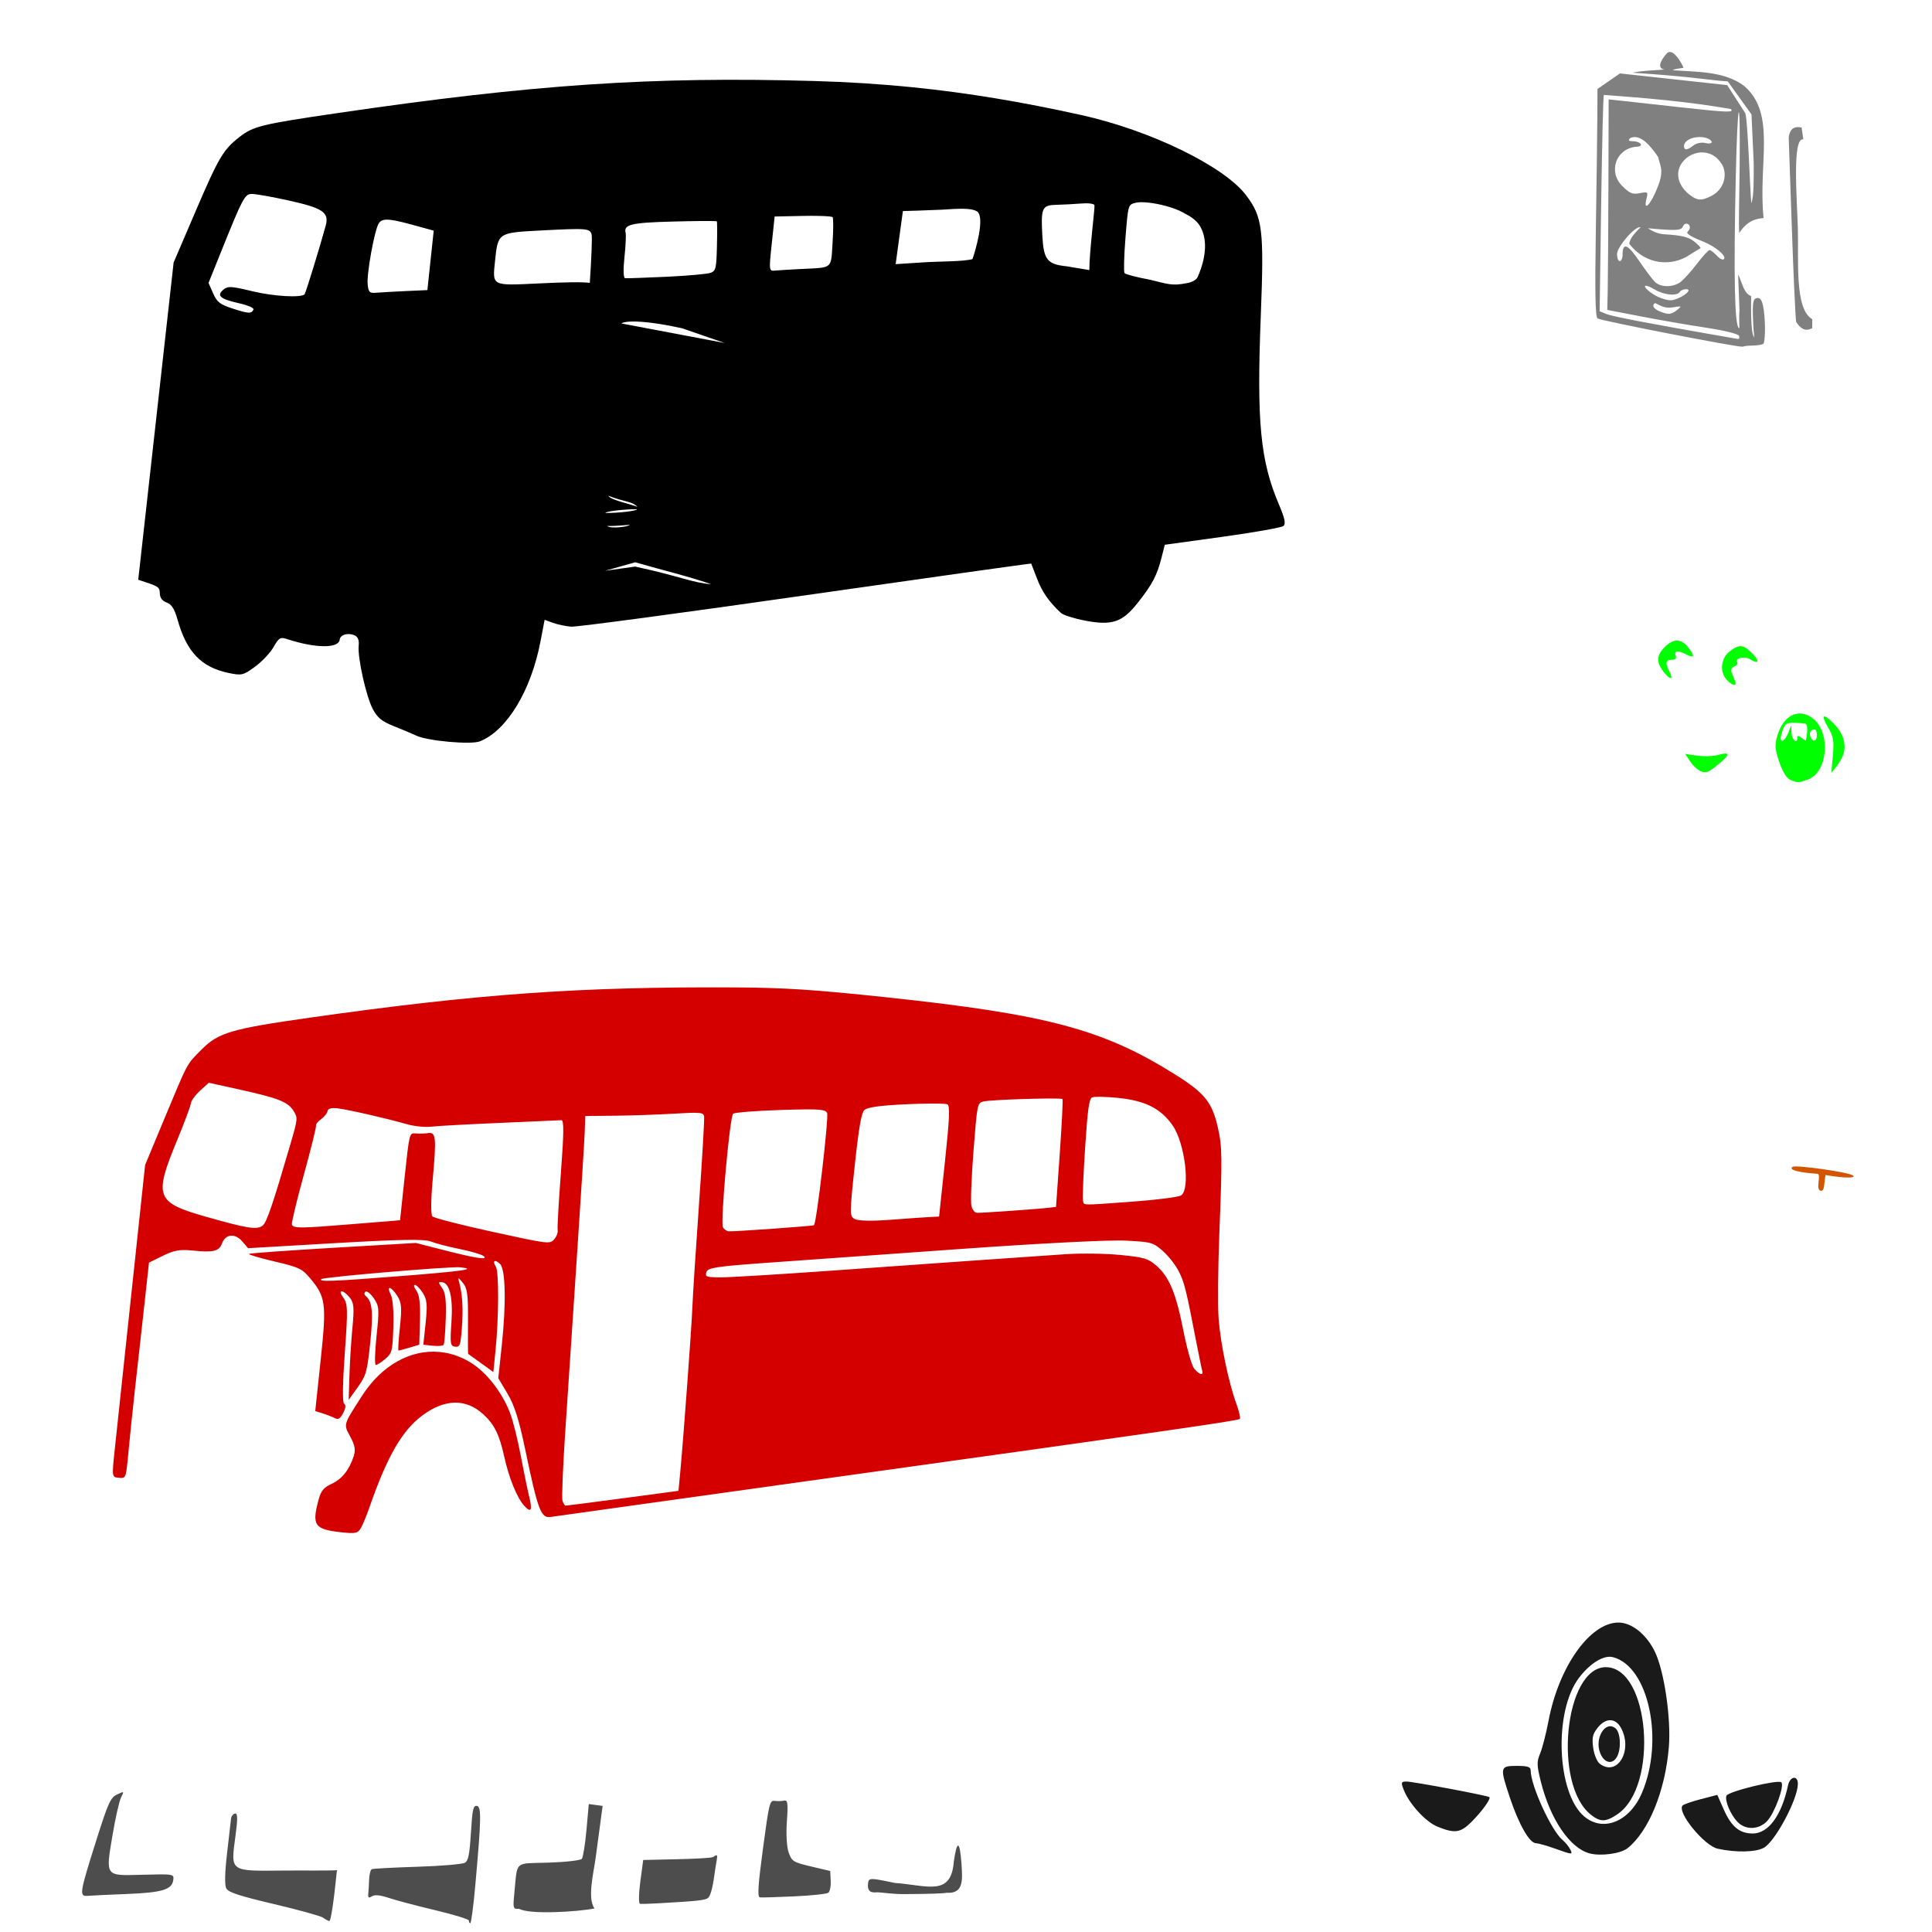
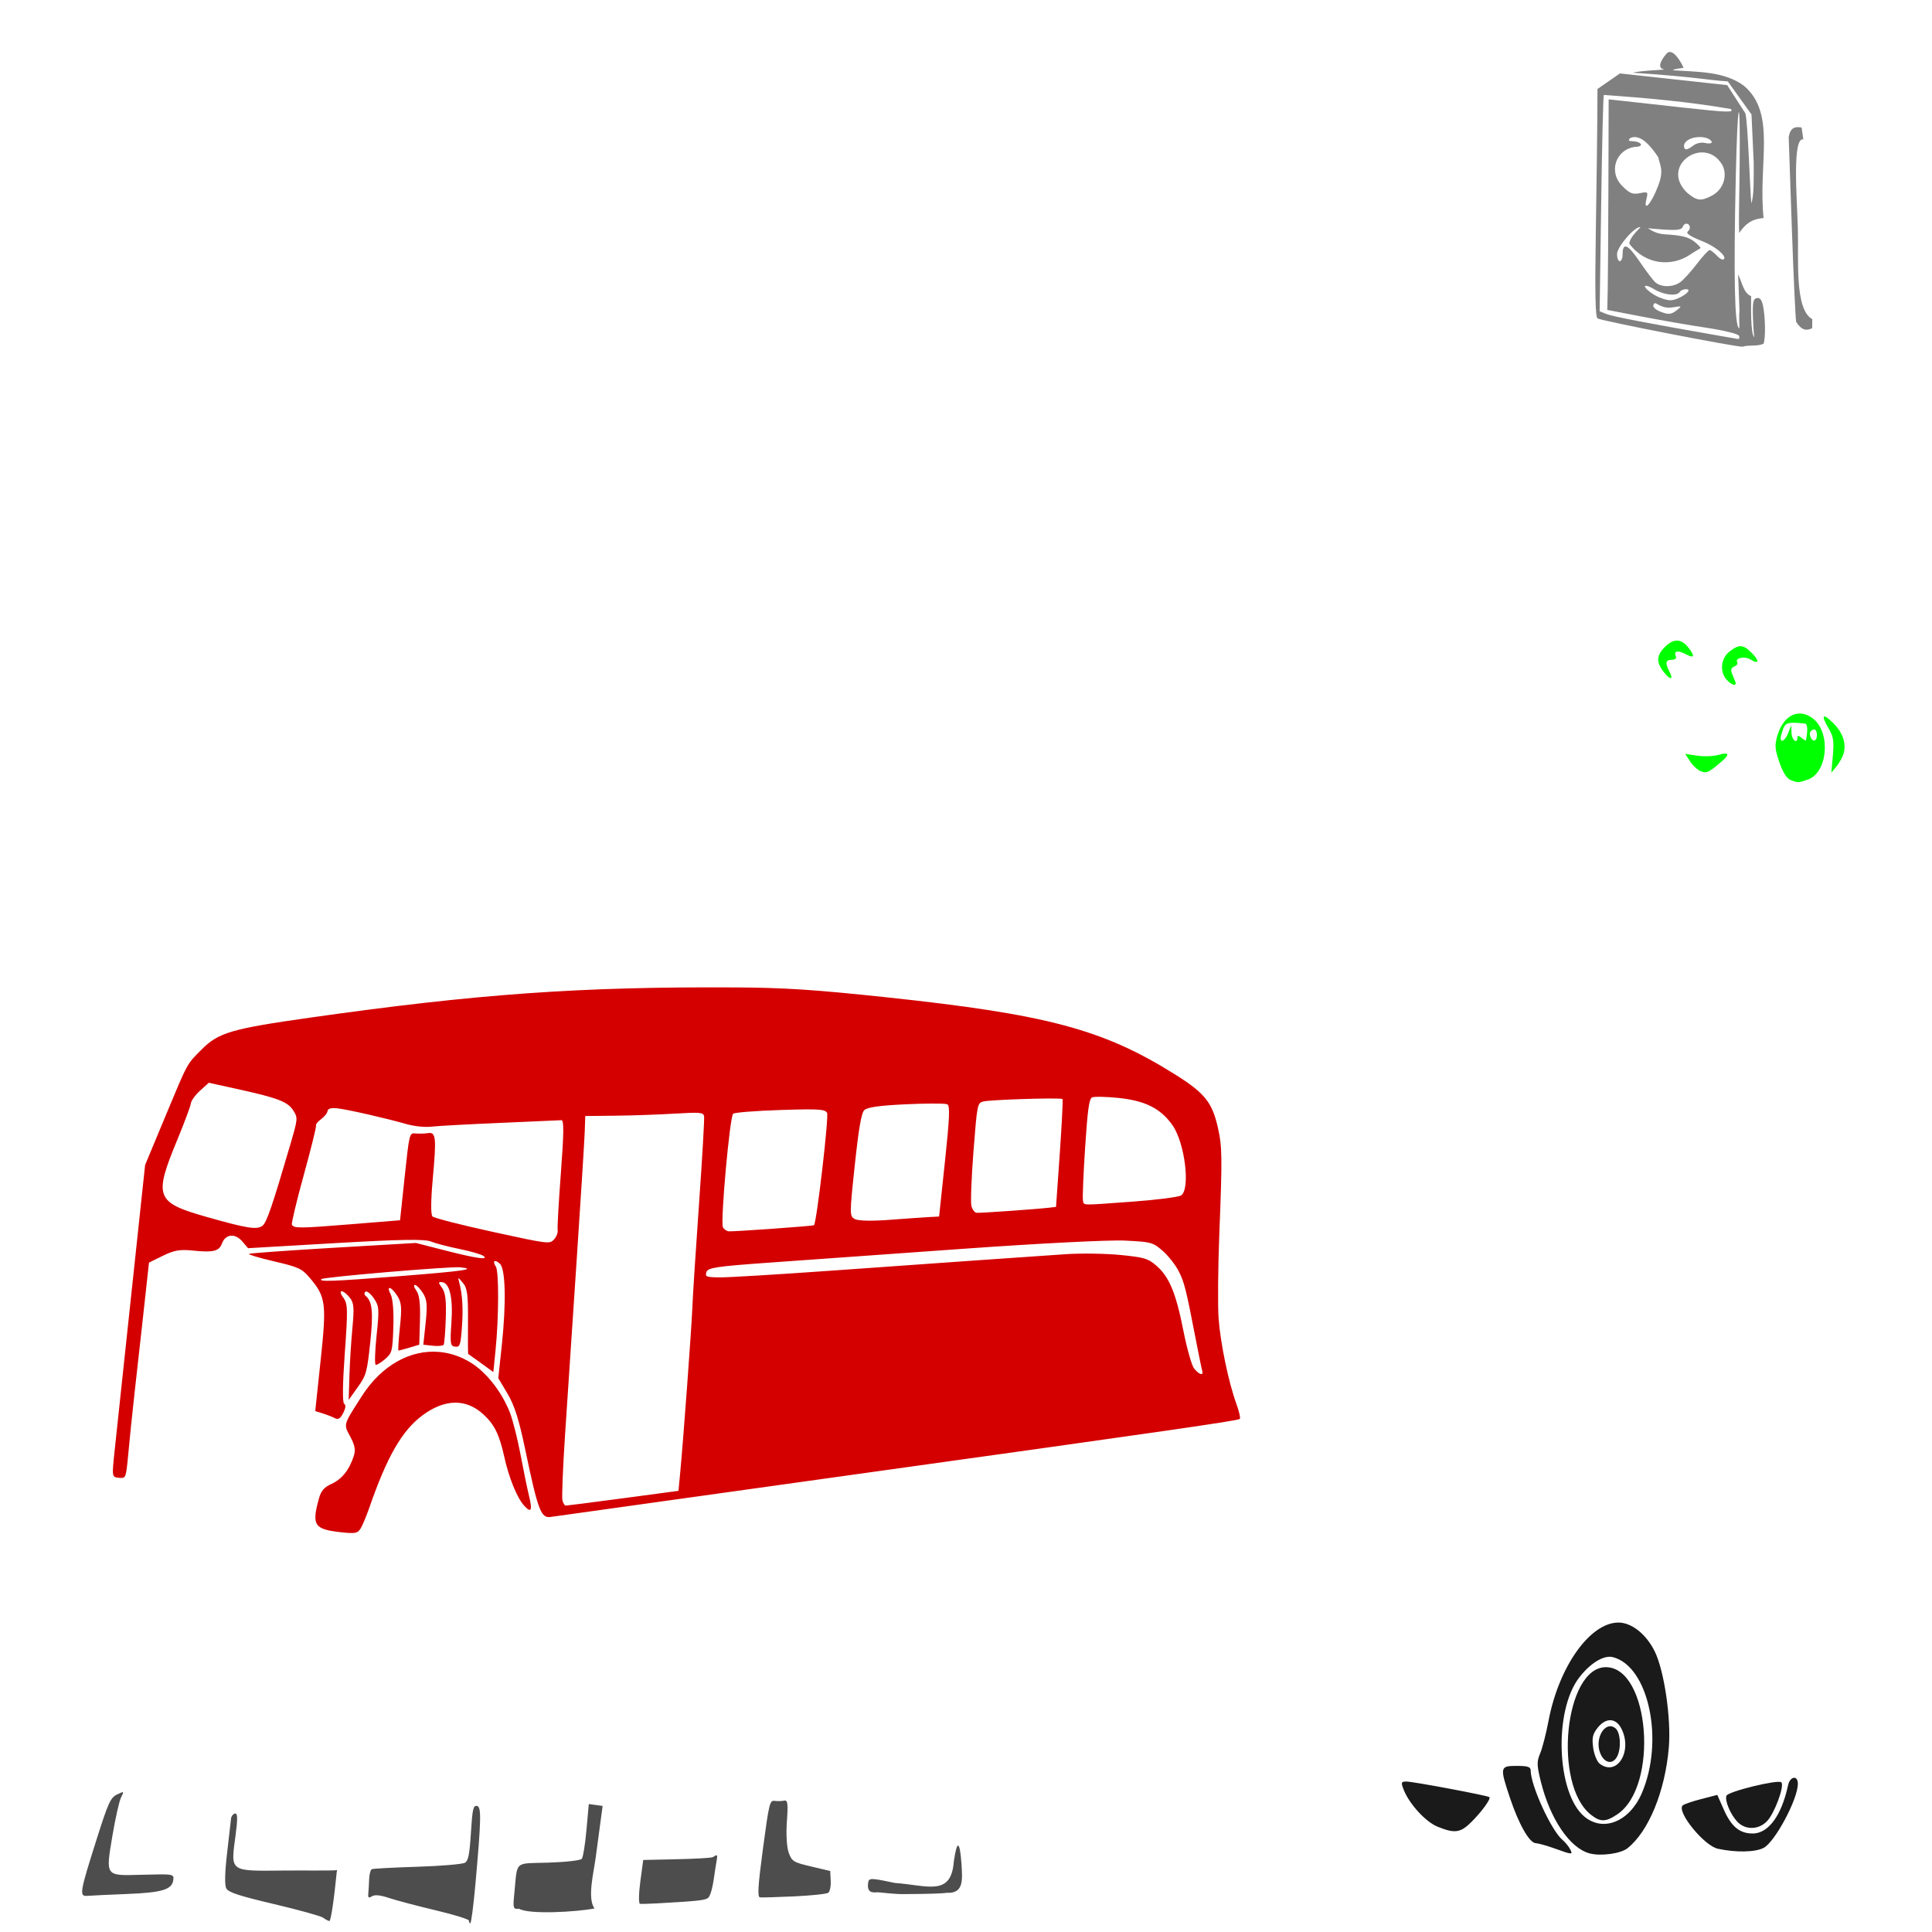
<svg xmlns="http://www.w3.org/2000/svg" xmlns:ns1="http://www.inkscape.org/namespaces/inkscape" xmlns:ns2="http://sodipodi.sourceforge.net/DTD/sodipodi-0.dtd" width="1080" height="1080" id="svg2" version="1.1" ns1:version="0.47 r22583" ns2:docname="New document 9">
  <defs id="defs4">
    <ns1:perspective ns2:type="inkscape:persp3d" ns1:vp_x="0 : 526.18109 : 1" ns1:vp_y="0 : 1000 : 0" ns1:vp_z="744.09448 : 526.18109 : 1" ns1:persp3d-origin="372.04724 : 350.78739 : 1" id="perspective10" />
    <ns1:perspective id="perspective8408" ns1:persp3d-origin="0.5 : 0.33333333 : 1" ns1:vp_z="1 : 0.5 : 1" ns1:vp_y="0 : 1000 : 0" ns1:vp_x="0 : 0.5 : 1" ns2:type="inkscape:persp3d" />
  </defs>
  <ns2:namedview id="base" pagecolor="#ffffff" bordercolor="#666666" borderopacity="1.0" ns1:pageopacity="0.0" ns1:pageshadow="2" ns1:zoom="0.35" ns1:cx="213.37004" ns1:cy="555.40335" ns1:document-units="in" ns1:current-layer="layer1" showgrid="false" units="in" ns1:showpageshadow="false" borderlayer="false" ns1:window-width="1280" ns1:window-height="747" ns1:window-x="-4" ns1:window-y="-4" ns1:window-maximized="1" />
  <g ns1:label="Layer 1" ns1:groupmode="layer" id="layer1" transform="translate(0,27.64)">
-     <path id="path3827" style="fill:#000000" d="m 355.105,286.684 c 16.588,4.804 28.622,7.506 42.505,12.247 -10.712,-0.795 -16.414,-4.184 -42.532,-9.851 l -16.818,2.347 16.845,-4.743 z m -3.166,-20.927 c 0.258,0.788 -10.122,2.499 -12.59,0.626 3.499,0.114 8.56,-0.324 12.59,-0.626 z m 3.877,-8.729 c 0.134,0.01 0.206,0.026 0.224,0.047 0.256,0.788 -10.175,2.136 -17.7,2.047 1.198,-1.411 15.466,-2.258 17.477,-2.094 z m -15.742,-7.548 c 8.883,3.587 13.152,2.915 16.248,6.231 -3.692,-1.594 -15.213,-3.855 -16.248,-6.231 z m 22.397,-96.866 c 4.75,0.538 10.87,1.529 18.716,3.226 l 23.939,8.261 -57.775,-10.924 c 0.865,-0.699 4.67,-1.745 15.12,-0.562 z M 218.36,95.275 c 2.961,0.346 7.204,1.365 13.496,3.104 l 10.591,2.91 -1.77,16.631 -1.767,16.609 -12.216,0.551 c -6.718,0.305 -14.102,0.73 -16.416,0.927 -3.672,0.313 -4.275,-0.264 -4.749,-4.55 -0.656,-5.929 3.843,-30.692 6.23,-34.279 1.125,-1.689 2.795,-2.348 6.601,-1.903 z m 107.467,5.243 c 3.747,0.303 4.434,1.206 4.897,2.944 0.368,1.383 -0.094,13.216 -1.026,27.04 -4.126,-0.625 -14.335,-0.397 -28.437,0.288 -26.626,1.292 -26.001,1.599 -24.541,-12.484 1.653,-15.938 1.551,-15.854 25.771,-17.117 12.769,-0.666 19.589,-0.974 23.336,-0.67 z M 141.334,80.794 c 3.073,0.233 11.223,1.704 19.618,3.55 19.569,4.303 23.152,6.701 21.113,14.199 -3.068,11.283 -11.247,37.861 -11.807,38.37 -2.19,1.993 -17.392,1.101 -29.068,-1.722 -11.788,-2.85 -13.75,-2.981 -16.161,-1.034 -4.159,3.359 -2.089,5.308 8.103,7.604 5.575,1.256 8.986,2.722 8.542,3.697 -1.079,2.365 -2.815,2.274 -11.856,-0.69 -6.891,-2.259 -8.518,-3.549 -10.687,-8.45 l -2.559,-5.803 7.549,-18.759 c 11.334,-28.143 12.649,-30.666 16.208,-30.978 0.217,-0.019 0.565,-0.018 1.004,0.015 z m 258.79,15.198 c 0.349,0.024 0.557,0.05 0.585,0.085 0.226,0.28 0.249,6.588 0.063,14.015 -0.307,12.255 -0.626,13.622 -3.42,14.742 -1.693,0.679 -12.801,1.687 -24.691,2.24 -11.889,0.553 -22.332,0.914 -23.214,0.82 -0.96,-0.102 -1.113,-4.783 -0.38,-11.673 0.673,-6.327 0.971,-12.46 0.674,-13.64 -1.194,-4.753 2.914,-5.748 26.433,-6.374 11.602,-0.309 21.505,-0.388 23.95,-0.217 z m 63.763,-2.607 c 0.9,0.105 1.448,0.233 1.56,0.372 0.449,0.556 0.44,6.938 -0.024,14.189 -0.963,15.039 0.398,13.901 -17.455,14.779 -6.07,0.299 -12.645,0.697 -14.606,0.891 -3.507,0.348 -3.554,0.108 -1.954,-14.925 l 1.628,-15.298 15.803,-0.329 c 6.514,-0.135 12.35,0.009 15.049,0.322 z m 77.254,-4.188 c 2.107,0.192 3.903,0.605 5.043,1.359 4.674,3.094 -1.054,22.504 -2.561,26.648 -5.612,1.479 -17.766,1.199 -26.698,1.775 l -16.244,1.037 2.012,-14.823 2.037,-14.843 7.864,-0.237 c 4.327,-0.137 10.51,-0.373 13.745,-0.526 4.029,-0.19 10.17,-0.811 14.804,-0.39 z m 68.245,-3.067 c 1.339,0.16 2.247,0.468 2.443,0.877 0.238,2.075 -2.87,25.933 -2.883,36.326 l -12.598,-2.095 c -10.999,-1.17 -12.951,-3.627 -13.682,-17.247 -0.834,-15.532 -0.183,-16.953 7.903,-17.144 3.891,-0.092 10.101,-0.413 13.812,-0.724 1.893,-0.159 3.665,-0.153 5.004,0.007 z m 32.303,-0.539 c 6.382,0.643 14.612,2.803 19.439,5.451 4.422,2.426 8.977,4.432 11.305,11.235 3.059,8.939 -0.465,19.576 -3.013,25.092 -0.742,1.607 -3.64,2.928 -5.852,3.239 -8.47,1.76 -10.898,0.453 -20.577,-1.847 -7.379,-1.364 -13.841,-3.04 -14.367,-3.723 -0.526,-0.683 -0.29,-9.563 0.523,-19.735 1.475,-18.446 1.495,-18.493 5.485,-19.55 1.648,-0.436 4.155,-0.456 7.056,-0.163 z M 510.648,21.187 c -18.176,-1.846 -36.41,-3.007 -55.429,-3.545 -90.935,-2.571 -157.193,1.893 -266.752,17.959 -42.522,6.236 -46.846,7.308 -54.648,13.381 -9.011,7.015 -11.591,11.401 -24.538,41.609 l -12.22,28.5 -9.892,88.667 -9.895,88.69 4.238,1.411 c 7.274,2.428 7.721,2.818 7.857,6.481 0.085,2.274 1.489,4.041 3.847,4.866 2.734,0.956 4.322,3.508 6.075,9.696 5.086,17.945 13.199,26.403 28.385,29.621 7.404,1.569 8.251,1.358 14.83,-3.427 3.84,-2.792 8.511,-7.715 10.376,-10.962 3.129,-5.446 3.762,-5.784 7.987,-4.406 15.563,5.074 28.497,5.157 29.026,0.186 0.293,-2.752 4.624,-4.02 8.3,-2.408 1.866,0.818 2.636,2.716 2.318,5.708 -0.711,6.684 4.17,28.613 7.915,35.578 2.643,4.915 4.987,6.798 11.96,9.591 4.769,1.91 10.348,4.258 12.401,5.227 6.268,2.958 30.478,5.132 35.427,3.176 15.101,-5.972 28.635,-28.282 33.915,-55.854 l 2.315,-12.094 4.686,1.71 c 2.573,0.937 7.132,1.892 10.126,2.129 2.993,0.236 62.042,-7.668 131.217,-17.574 69.175,-9.905 125.861,-17.873 125.974,-17.697 0.113,0.175 1.598,4.016 3.299,8.51 2.781,7.344 6.699,12.935 13.347,19.108 1.249,1.159 7.304,3.09 13.463,4.266 15.131,2.891 20.842,0.944 29.493,-10.002 8.008,-10.133 10.752,-15.322 13.19,-24.946 l 1.89,-7.455 32.169,-4.438 c 17.686,-2.444 33.022,-5.158 34.099,-6.038 1.468,-1.2 0.861,-4.212 -2.468,-12.032 -10.405,-24.447 -12.479,-45.876 -10.157,-105.13 1.907,-48.668 1.063,-55.562 -8.295,-67.864 C 684.198,65.245 643.013,45.213 604.523,36.684 571.081,29.273 540.941,24.264 510.648,21.187 z" />
    <path style="fill:#d40000" d="m 494.886,529.787 c -39.907,-4.237 -56.382,-5.302 -84.112,-5.454 -86.226,-0.473 -143.884,3.614 -237.015,16.828 -44.613,6.33 -51.646,8.407 -61.172,17.989 -8.281,8.33 -7.407,6.679 -20.08,37.079 l -11.392,27.377 -7.017,65.732 -7.017,65.732 -1.392,13.084 -1.592,14.959 c -1.587,14.911 -1.57,14.939 2.297,15.35 3.701,0.394 3.929,0.011 4.868,-8.806 2.406,-26.126 5.504,-52.217 8.379,-78.316 l 3.645,-33.183 7.764,-3.813 c 6.238,-3.072 9.523,-3.647 16.627,-2.915 11.563,1.191 14.811,0.397 16.421,-3.989 1.937,-5.275 7.284,-5.815 11.298,-1.152 l 3.273,3.822 48.727,-2.836 c 36.322,-2.1 49.912,-2.334 53.391,-0.923 2.566,1.041 9.793,2.932 16.075,4.202 6.282,1.27 12.326,3.043 13.432,3.92 3.032,2.405 -3.985,1.368 -22.117,-3.268 l -15.706,-4.025 -46.223,2.714 c -25.424,1.494 -46.603,3.022 -47.073,3.401 -0.469,0.379 5.895,2.278 14.133,4.201 13.484,3.146 15.449,4.03 19.638,8.946 9.222,10.822 9.694,14.345 6.31,46.149 l -3.039,28.563 4.179,1.313 c 2.295,0.723 5.338,1.908 6.758,2.639 1.917,0.986 3.11,0.265 4.662,-2.795 1.478,-2.915 1.626,-4.458 0.52,-5.315 -0.964,-0.747 -0.802,-11.59 0.408,-28.317 1.764,-24.391 1.676,-27.498 -0.844,-30.941 -3.464,-4.733 -0.211,-4.736 3.611,-0.004 2.323,2.876 2.561,5.636 1.479,17.023 -0.709,7.472 -1.453,19.549 -1.67,26.857 l -0.41,13.302 5.076,-7.115 c 4.711,-6.605 5.21,-8.369 6.964,-24.854 1.799,-16.906 1.185,-23.129 -2.52,-26.138 -0.851,-0.691 -0.92,-1.758 -0.159,-2.371 0.761,-0.613 2.86,1.015 4.664,3.627 3.017,4.366 3.147,6.074 1.563,20.962 -0.948,8.908 -1.138,16.242 -0.434,16.316 0.704,0.075 3.081,-1.422 5.29,-3.322 3.801,-3.271 4.046,-4.212 4.525,-17.824 0.304,-8.652 -0.298,-15.917 -1.488,-18.235 -2.716,-5.294 0.337,-4.56 3.766,0.904 2.309,3.678 2.542,6.604 1.396,17.38 -0.759,7.134 -1.117,13.021 -0.795,13.056 0.322,0.034 3.056,-0.687 6.088,-1.592 l 5.523,-1.652 0.384,-13.488 c 0.272,-9.581 -0.313,-14.426 -2.03,-16.784 -1.33,-1.826 -1.663,-3.239 -0.74,-3.141 0.923,0.098 2.919,2.151 4.448,4.587 2.276,3.627 2.561,6.646 1.498,16.636 l -1.298,12.202 5.333,0.567 c 2.935,0.312 5.647,0.059 6.045,-0.545 0.398,-0.605 0.926,-7.223 1.176,-14.706 0.334,-10.034 -0.203,-14.501 -2.069,-17.063 -2.227,-3.057 -2.224,-3.459 1.3e-4,-3.222 4.273,0.455 6.186,8.78 5.222,22.654 -0.813,11.705 -0.588,13.123 2.07,13.406 2.685,0.286 3.055,-0.755 3.785,-10.658 0.779,-10.559 0.321,-18.318 -1.459,-25.156 -0.84,-3.226 -0.839,-3.226 2.079,0.221 2.399,2.834 2.901,6.645 2.79,21.459 -0.074,9.911 -0.029,18.103 0.1,18.179 0.128,0.076 3.352,2.375 7.156,5.126 l 6.917,5.01 1.218,-12.097 c 1.865,-18.278 1.959,-44.206 0.169,-46.899 -2.134,-3.21 -0.545,-4.222 2.329,-1.489 3.096,2.943 3.518,21.913 1.024,45.357 l -1.974,18.552 5.195,8.734 c 3.848,6.464 6.391,14.522 9.869,31.17 7.149,34.217 8.808,38.557 14.321,37.654 1.317,-0.216 74.394,-10.428 162.384,-22.69 181.212,-25.253 221.446,-31.043 222.732,-32.082 0.496,-0.401 -0.364,-4.21 -1.911,-8.453 -4.333,-11.879 -8.854,-33.535 -9.925,-47.607 -0.532,-6.994 -0.352,-28.53 0.408,-47.856 1.679,-42.727 1.612,-48.335 -0.877,-59.191 -3.21,-14.002 -7.353,-19.096 -23.963,-29.516 -40.169,-25.201 -71.474,-33.543 -161.892,-43.143 z M 625.163,586.111 c 15.041,1.541 23.648,5.873 30.258,15.24 6.93,9.82 10.118,35.732 4.827,39.249 -1.409,0.937 -13.742,2.512 -27.408,3.505 -29.304,2.129 -26.715,2.177 -27.452,-0.59 -0.326,-1.225 0.214,-14.475 1.191,-29.445 1.398,-21.414 2.229,-27.442 3.897,-28.243 1.166,-0.56 7.772,-0.425 14.687,0.283 z m -31.796,0.501 c 0.329,0.041 0.534,0.073 0.58,0.13 0.307,0.38 -0.381,14.117 -1.532,30.505 l -2.095,29.783 -3.817,0.439 c -7.782,0.884 -38.662,3.059 -40.571,2.858 -1.087,-0.115 -2.392,-1.833 -2.906,-3.829 -0.514,-1.995 -0.004,-15.767 1.153,-30.591 2.053,-26.327 2.184,-26.98 5.495,-27.798 4.074,-1.007 38.764,-2.115 43.694,-1.498 z m -64.615,2.882 c 0.411,0.052 0.691,0.11 0.827,0.179 1.537,0.785 1.234,7.731 -1.335,31.875 l -3.285,30.867 -5.906,0.308 c -3.254,0.18 -13.087,0.871 -21.851,1.537 -9.591,0.729 -17.232,0.593 -19.18,-0.373 -3.16,-1.567 -3.163,-2.275 -0.207,-30.051 2.165,-20.347 3.662,-29.125 5.245,-30.819 1.571,-1.682 8.334,-2.658 23.371,-3.363 10.186,-0.478 19.446,-0.525 22.322,-0.161 z m -70.571,3.231 c 2.707,0.277 3.657,0.83 4.156,1.745 1.093,2.005 -5.872,61.745 -7.322,62.797 -0.65,0.471 -45.283,3.66 -47.668,3.406 -1.235,-0.131 -2.678,-1.172 -3.228,-2.309 -1.473,-3.044 3.836,-61.902 5.721,-63.425 0.873,-0.705 12.745,-1.642 26.388,-2.082 12.099,-0.391 18.473,-0.489 21.953,-0.132 z m -67.581,1.767 c 2.287,0.207 2.799,0.806 2.995,1.918 0.241,1.362 -1.036,23.49 -2.856,49.172 -1.82,25.682 -3.491,51.614 -3.71,57.628 -0.394,10.828 -4.978,73.184 -6.805,92.515 l -0.952,10.022 -31.019,4.149 c -17.062,2.28 -31.49,4.13 -32.043,4.109 -0.552,-0.021 -1.364,-1.309 -1.798,-2.865 -0.434,-1.556 0.232,-18.25 1.479,-37.093 1.247,-18.843 4.16,-62.64 6.472,-97.327 2.312,-34.687 4.345,-66.984 4.508,-71.781 l 0.288,-8.722 16.838,-0.174 c 9.256,-0.095 24.113,-0.616 33.008,-1.15 7.263,-0.436 11.307,-0.612 13.595,-0.404 z m -76.76,4.058 c 1.442,-0.109 1.378,7.348 -0.295,29.403 -1.233,16.257 -2.059,30.687 -1.811,32.053 0.248,1.365 -0.656,3.704 -2.016,5.202 -2.427,2.672 -3.055,2.591 -34.42,-4.257 -17.576,-3.838 -32.678,-7.705 -33.547,-8.597 -0.977,-1.004 -0.928,-8.876 0.14,-20.644 2.142,-23.605 1.844,-26.638 -2.68,-25.926 -1.86,0.293 -4.955,0.375 -6.875,0.182 -3.472,-0.348 -3.52,-0.208 -6.107,24.1 l -2.599,24.427 -27.271,2.217 c -28.925,2.344 -32.163,2.369 -33.185,0.239 -0.355,-0.738 2.646,-13.289 6.669,-27.879 4.023,-14.59 7.101,-27.005 6.821,-27.589 -0.28,-0.584 0.994,-2.168 2.842,-3.514 1.848,-1.346 3.468,-3.384 3.59,-4.531 0.14,-1.319 2.073,-1.881 5.26,-1.543 5.653,0.6 27.013,5.455 38.781,8.812 4.576,1.305 10.393,1.892 14.243,1.447 3.577,-0.413 20.891,-1.35 38.501,-2.096 17.61,-0.746 32.896,-1.425 33.96,-1.505 z m -197.118,-20.93 16.768,3.704 c 22.101,4.886 27.415,6.96 30.521,11.909 2.531,4.032 2.498,4.468 -1.746,18.988 -9.832,33.632 -13.17,43.416 -15.417,45.231 -3.107,2.51 -8.333,1.701 -31.432,-4.853 -28.377,-8.052 -29.545,-11.082 -16.393,-42.879 4.065,-9.827 7.515,-19.08 7.674,-20.574 0.159,-1.494 2.493,-4.707 5.169,-7.128 l 4.856,-4.397 z m 520.944,88.778 c 6.651,0.599 8.121,1.605 12.185,5.113 3.095,2.671 7.12,7.749 8.966,11.306 3.225,6.217 4.174,9.998 10.006,40.189 1.446,7.485 2.894,14.518 3.227,15.632 0.878,2.941 -1.705,2.227 -4.528,-1.259 -1.338,-1.652 -4.064,-11.309 -6.06,-21.441 -4.122,-20.931 -7.942,-30.018 -15.248,-36.245 -4.535,-3.865 -6.682,-4.484 -19.927,-5.8 -8.165,-0.811 -21.958,-1.012 -30.646,-0.427 -23.475,1.58 -70.768,4.912 -131.15,9.217 -29.55,2.107 -57.493,3.792 -62.101,3.744 -7.575,-0.079 -8.29,-0.366 -7.502,-2.946 0.75,-2.457 5.486,-3.179 34.035,-5.222 18.241,-1.305 67.295,-4.804 109.013,-7.779 43.333,-3.089 82.367,-5.068 91.057,-4.616 3.662,0.19 6.456,0.335 8.673,0.534 z m -380.385,14.392 c 9.688,1.031 2.063,2.115 -34.721,5.012 -36.174,2.849 -44.858,3.181 -42.855,1.564 1.438,-1.161 72.14,-7.155 77.577,-6.576 z m -11.866,47.299 c -15.94,-1.359 -32.066,7.403 -43.12,24.663 -10.578,16.517 -10.305,15.565 -6.505,22.686 2.642,4.951 3.087,7.462 1.911,11.036 -2.523,7.671 -6.62,12.768 -12.378,15.388 -4.137,1.882 -5.848,3.86 -7.039,8.164 -4.127,14.922 -2.656,17.194 12.05,18.833 8.312,0.927 9.658,0.662 11.37,-2.264 1.069,-1.827 3.24,-7.069 4.827,-11.644 9.844,-28.385 18.232,-42.936 29.6,-51.377 12.498,-9.28 24.347,-9.49 34.047,-0.605 6.173,5.655 8.976,11.321 11.679,23.616 2.598,11.819 7.095,22.915 11.074,27.368 3.978,4.452 4.817,2.854 2.808,-5.346 -0.956,-3.902 -3.081,-14.206 -4.716,-22.898 -1.635,-8.692 -4.271,-19.204 -5.855,-23.362 -4.431,-11.63 -13.242,-22.919 -22.123,-28.338 -5.188,-3.166 -10.614,-5.065 -16.093,-5.757 -0.513,-0.065 -1.022,-0.12 -1.537,-0.164 z" id="path8199" ns2:nodetypes="cscsccccccsccccsscccssscccssscccssscssscccssssssscsssscccssscccscssssssssscccsscccsssssssssccssssssccscccssssccscccsssssccssssssccssscccsssscccsccsssssssscccssssssssscccscsssscccsssssssssssssssccsscccssscsssssssscsssc" />
    <path id="path8018" style="fill:#1a1a1a" d="m 822.56,990.82 c 5.895,-5.895 10.999,-12.956 10.015,-13.856 -0.954,-0.873 -42.633,-8.71 -46.32,-8.71 -2.983,0 -3.159,0.443 -1.702,4.288 3.041,8.028 12.297,18.206 19.055,20.952 9.633,3.914 12.81,3.466 18.951,-2.675 z m 165.29,-0.49 c 4.223,-4.495 9.801,-19.73 7.922,-21.636 -1.713,-1.738 -29.765,5.114 -30.679,7.493 -1.022,2.664 2.191,10.382 6.029,14.479 4.502,4.806 12.04,4.654 16.728,-0.336 z m -1.927,14.985 c 6.338,-3.392 19.003,-27.072 19.094,-35.701 0.053,-5.039 -4.389,-4.409 -5.499,0.78 -3.606,16.851 -10.975,26.9 -19.727,26.9 -7.345,0 -11.944,-3.796 -16.166,-13.342 l -3.641,-8.234 -9.043,2.336 c -4.974,1.285 -9.61,2.882 -10.303,3.549 -3.56,3.426 11.905,22.514 19.612,24.207 9.998,2.196 21.042,1.983 25.674,-0.496 z m -108.29,0.637 c -0.841,-1.571 -2.716,-3.842 -4.166,-5.045 -6.232,-5.172 -17.807,-30.428 -17.807,-38.854 0,-2.015 -1.625,-2.546 -7.797,-2.546 -9.416,0 -9.549,0.625 -3.797,17.839 4.926,14.741 10.854,25.185 14.389,25.351 1.465,0.069 6.172,1.385 10.461,2.924 10.218,3.668 10.509,3.679 8.717,0.331 z m 26.316,-51.621 c 2.432,-4.544 1.948,-13.479 -0.856,-15.805 -5.686,-4.719 -11.974,5.627 -8.507,13.997 2.288,5.525 6.897,6.415 9.362,1.808 z m -9.692,3.964 c -1.508,-1.145 -3.146,-5.133 -3.66,-8.917 -0.758,-5.567 -0.3,-7.646 2.452,-11.134 4.591,-5.818 10.152,-5.687 13.254,0.312 6.532,12.631 -2.314,27.127 -12.046,19.739 z m 9.882,28.245 c 23.3,-15.702 18.067,-82.215 -6.468,-82.215 -23.045,0 -29.668,65.707 -8.315,82.503 5.303,4.171 8.251,4.114 14.783,-0.289 z m -18.522,1.252 c -15.458,-13.007 -17.185,-58.869 -2.921,-77.57 6.209,-8.14 13.823,-12.785 18.879,-11.516 20.025,5.026 28.886,46.572 16.216,76.026 -6.872,15.974 -21.604,21.954 -32.173,13.061 z m 24.13,17.768 c 11.869,-9.396 21.107,-31.951 23.147,-56.519 1.327,-15.981 -2.592,-42.709 -7.835,-53.424 -4.735,-9.678 -12.952,-16.242 -20.333,-16.242 -15.848,0 -33.325,24.548 -39.081,54.891 -1.343,7.081 -3.445,15.274 -4.67,18.206 -1.958,4.686 -1.92,6.576 0.314,15.629 5.222,21.163 16.299,37.467 27.411,40.347 6.233,1.615 17.271,0.1 21.047,-2.888 z" />
    <path id="path8286" style="fill:#00ff00" d="m 969.985,353.263 c -0.438,-1.072 -1.288,-3.171 -1.888,-4.665 -0.718,-1.787 -0.239,-3.043 1.401,-3.672 1.371,-0.526 2.101,-1.589 1.622,-2.363 -1.474,-2.386 4.24,-3.549 7.484,-1.523 4.722,2.949 5.11,0.786 0.658,-3.666 -4.838,-4.838 -7.141,-4.978 -12.502,-0.761 -4.823,3.794 -5.552,11.302 -1.528,15.748 2.942,3.251 5.946,3.821 4.753,0.903 z m -36.837,-5.612 c -2.471,-4.617 -2.074,-6.474 1.384,-6.474 2.088,0 2.783,-0.748 2.172,-2.339 -1.054,-2.747 1.475,-3.027 5.91,-0.653 4.518,2.418 4.984,0.984 1.232,-3.787 -4.058,-5.159 -8.287,-5.257 -13.235,-0.309 -4.695,4.695 -4.839,8.501 -0.531,13.978 3.692,4.694 5.659,4.427 3.067,-0.415 z m 29.064,50.554 c 4.975,-4.21 4.433,-5.603 -1.51,-3.878 -2.788,0.809 -8.126,1.02 -11.864,0.469 l -6.796,-1.003 2.788,4.255 c 1.533,2.34 4.241,4.806 6.016,5.481 3.223,1.224 4.129,0.8 11.367,-5.324 z m 49.836,-13.991 c -0.88,-2.295 0.128,-4.051 2.325,-4.051 0.715,0 1.3,1.403 1.3,3.119 0,3.576 -2.376,4.187 -3.624,0.932 z m -16.648,0.729 c 0,-0.802 0.63,-3.116 1.401,-5.143 1.352,-3.555 2.993,-3.955 12.138,-2.957 1.519,0.166 1.722,3.315 0.604,9.359 -0.059,0.319 -1.16,-0.293 -2.447,-1.361 -1.616,-1.341 -2.339,-1.4 -2.339,-0.191 0,3.868 -3.131,1.449 -3.285,-2.538 l -0.166,-4.288 -1.695,4.288 c -1.629,4.122 -4.211,5.858 -4.211,2.831 z m 15.236,23.182 c 10.907,-3.802 12.967,-25.685 3.181,-33.8 -7.844,-6.504 -16.724,-2.512 -20.197,9.08 -1.634,5.454 -1.489,7.574 1.027,14.976 1.852,5.449 4.108,9.1 6.13,9.918 4.291,1.738 4.376,1.737 9.858,-0.174 z m 20.041,-14.903 c 1.407,-5.605 -0.616,-11.386 -5.797,-16.567 -5.936,-5.936 -7.189,-4.773 -2.824,2.624 2.845,4.822 3.251,7.3 2.525,15.401 l -0.866,9.655 3.017,-3.706 c 1.659,-2.038 3.435,-5.372 3.946,-7.407 z" />
-     <path style="fill:#d45500" d="m 1035.953,629.55 c -1.833,-1.833 -31.881,-6.169 -33.939,-4.897 -1.088,0.672 -1.907,2.74 13.97,3.888 2.256,0.163 -1.197,8.783 1.735,9.453 2.437,0.557 1.807,-4.373 2.795,-8.806 10.008,1.779 16.939,1.861 15.439,0.361 z" id="path8397" />
    <path id="path8334" style="fill:#4d4d4d" d="m 188.49,1017.807 c -4.764,0.348 -18.817,0.088 -30.153,0.202 -30.169,0.302 -29.416,0.844 -26.711,-19.294 1.302,-9.69 1.249,-12.864 -0.259,-12.577 -1.11,0.211 -2.115,1.552 -2.234,2.979 -0.12,1.426 -1.114,10.123 -2.207,19.33 -1.259,10.608 -1.411,17.779 -0.405,19.573 1.24,2.21 7.092,4.114 26.751,8.753 13.84,3.266 26.122,6.676 27.3,7.566 1.179,0.889 2.764,1.742 3.529,1.896 0.817,0.164 2.527,-11.146 4.139,-27.394 0.059,-0.598 0.193,-0.439 0.251,-1.032 z m -117.062,13.282 c 19.208,-0.774 24.718,-2.452 25.429,-7.747 0.462,-3.438 0.317,-3.462 -18.279,-2.955 -19.835,0.54 -19.549,0.934 -15.756,-21.701 1.642,-9.801 3.817,-19.473 4.832,-21.493 1.814,-3.609 1.776,-3.638 -2.242,-1.697 -3.628,1.753 -4.917,4.59 -11.449,25.197 -9.438,29.776 -9.774,31.85 -5.099,31.46 1.969,-0.164 12.123,-0.643 22.565,-1.063 z m 296.207,5.246 c 21.682,-1.216 26.004,-1.66 27.999,-2.873 1.363,-0.83 2.699,-5.448 3.674,-12.706 1.474,-10.971 2.908,-12.795 -0.645,-10.33 -0.907,0.629 -11.582,1.06 -21.347,1.278 l -17.755,0.396 -1.633,12.156 c -0.898,6.686 -0.972,12.245 -0.164,12.353 0.808,0.109 5.25,-0.014 9.871,-0.274 z m -101.933,-10.127 c 3.346,-37.342 3.473,-43.984 0.849,-44.336 -2.021,-0.272 -2.487,1.843 -3.304,14.976 -0.755,12.145 -1.441,15.599 -3.331,16.782 -1.309,0.82 -13.261,1.833 -26.558,2.252 -13.298,0.419 -24.774,1.028 -25.503,1.353 -0.729,0.326 -1.407,2.891 -1.507,5.7 -0.1,2.81 -0.312,6.417 -0.472,8.016 -0.226,2.266 0.223,2.586 2.037,1.451 1.62,-1.014 4.566,-0.715 9.702,0.986 4.056,1.343 15.781,4.436 26.054,6.873 10.274,2.437 18.599,5.028 18.501,5.757 -0.098,0.73 0.226,1.381 0.719,1.447 0.493,0.066 1.759,-9.499 2.813,-21.257 l 7e-5,10e-5 z m 66.616,13 c -4.18,-5.894 -0.375,-20.231 0.701,-28.645 l 3.854,-28.684 -3.867,-0.52 -3.867,-0.519 -1.305,14.52 c -0.718,7.986 -1.888,15.231 -2.601,16.099 -0.713,0.869 -9.096,1.826 -18.629,2.127 -19.611,0.62 -17.215,-1.578 -19.125,17.544 -0.802,8.022 -0.627,8.549 2.726,8.26 5.698,3.304 32.037,1.776 42.114,-0.182 z m 111.77,-6.771 c 9.541,-0.442 18.073,-1.356 18.958,-2.032 0.886,-0.676 1.483,-3.687 1.327,-6.692 l -0.284,-5.463 -10.652,-2.514 c -9.993,-2.359 -10.77,-2.84 -12.56,-7.788 -1.093,-3.022 -1.521,-10.466 -1.002,-17.435 0.73,-9.798 0.448,-12.053 -1.451,-11.603 -1.296,0.307 -3.691,0.38 -5.321,0.161 -2.81,-0.377 -3.155,1.016 -6.598,26.649 -2.77,20.62 -3.174,27.103 -1.699,27.283 1.064,0.13 9.742,-0.125 19.283,-0.567 z m 91.557,-28.375 c -0.723,-0.228 -1.559,2.727 -2.455,8.887 -1.482,19.776 -14.657,13.302 -32.954,11.99 -5.177,-1.086 -8.511,-1.763 -10.687,-2.032 -3.626,-0.449 -4.021,0.234 -4.264,2.041 -0.548,4.08 0.855,5.622 4.752,5.247 1.78,-0.171 9.27,1.123 15.997,0.974 12.673,-0.058 21.605,-0.351 23.055,-0.722 9.833,0.597 8.905,-7.365 8.39,-16.142 -0.484,-6.596 -1.111,-10.015 -1.834,-10.243 z" />
    <path id="path8495" style="fill:#808080" d="m 1005.303,43.44 c 0.545,0.017 1.133,0.092 1.795,0.227 l 0.977,6.567 c -6.274,-1.055 -3.604,32.025 -3.068,49.608 0.536,17.583 -1.963,45.359 8.067,50.948 l -0.045,4.999 c -4.109,2.217 -6.74,-0.03 -8.954,-3.5 -0.409,-1.93 -1.51,-25.93 -2.454,-53.334 l -1.727,-49.835 c 0.507,-3.184 1.596,-5.802 5.408,-5.681 z M 931.991,1.971 c -1.881,1.881 -6.971,8.511 -1.474,9.255 -5.965,0.5 -12.031,0.547 -17.907,1.773 36.095,2.406 41.466,4.109 53.243,4.863 l 13.248,18.475 1.227,26.906 c 0,8.784 0.246,18.536 -1.318,22.724 -0.736,-6.147 -1.862,-44.948 -3.34,-50.267 l -10.158,-15.748 -29.974,-3.272 -29.974,-3.272 -6.272,4.34 -6.295,4.363 -0.091,16.543 c -0.054,9.104 -0.428,37.735 -0.841,63.606 -0.538,33.633 -0.266,47.34 0.977,48.108 2.237,1.383 77.962,16.137 81.058,15.794 3.835,-1.151 7.912,-0.008 11.726,-1.63 1.232,-3.211 1.001,-14.828 -0.25,-21.094 -0.643,-3.217 -1.621,-4.616 -3.181,-4.499 -0.104,0.008 -0.209,0.024 -0.318,0.045 -2.073,0.402 -2.45,2.418 -2.159,11.34 0.136,4.169 0.425,8.206 0.727,10.658 -2.296,-2.74 -1.68,-18.282 -1.772,-23.111 -4.15,-1.45 -5.06,-7.744 -7.249,-12.135 l 0.75,20.134 c -0.492,6.004 0.372,10.359 -0.318,9.931 -2.414,-1.499 -2.986,-29.204 -1.75,-84.649 1.002,-44.927 2.629,-49.115 2.159,-5.704 -0.261,24.121 -0.591,30.786 -0.25,37.177 4.845,-7.325 9.771,-7.976 13.635,-8.385 -3.175,-30.794 7.358,-58.308 -10.931,-73.877 -10.895,-8.251 -26.326,-7.774 -39.881,-8.726 1.612,-1.139 6.054,-1.03 6.054,-1.538 -2.827,-5.94 -6.57,-10.283 -9.102,-8.126 l -3.6e-4,0 z M 896.544,25.429 c 23.65,1.688 47.562,3.793 70.969,7.863 2.047,2.047 -1.805,1.939 -26.156,-0.75 -14.152,-1.563 -29.425,-3.253 -33.928,-3.75 l -8.181,-0.886 -0.136,47.971 c -0.077,26.382 -0.249,52.851 -0.386,58.834 l -0.25,10.885 18.702,3.613 c 10.292,1.997 26.739,4.854 36.541,6.34 10.433,1.581 18.083,3.482 18.452,4.59 0.347,1.041 0.034,1.818 -0.682,1.704 -0.715,-0.113 -6.543,-1.126 -12.976,-2.25 -37.803,-6.604 -57.374,-10.389 -60.629,-11.726 l -3.681,-1.523 0.864,-60.152 c 0.473,-33.083 1.141,-60.429 1.477,-60.765 z m 17.089,23.543 c 5.461,-0.166 10.821,7.545 13.317,11.249 0.913,4.448 3.431,7.297 -0.114,16.203 -3.694,9.879 -8.452,15.075 -6.431,7.022 0.96,-3.825 0.751,-3.995 -3.772,-3.091 -3.946,0.789 -5.61,0.138 -9.522,-3.772 -8.261,-7.855 -4.067,-20.675 6.976,-22.134 2.311,0 3.639,-0.681 3.091,-1.568 -0.53,-0.858 -2.459,-1.568 -4.295,-1.568 -2.485,0 -2.905,-0.436 -1.591,-1.75 0.776,-0.38 1.561,-0.567 2.341,-0.591 z m 36.382,0 c 3.034,-0.035 5.924,0.849 6.931,2.704 0,0.853 -1.653,1.14 -3.659,0.636 -2.104,-0.528 -4.892,0.039 -6.613,1.341 -3.867,2.926 -5.318,2.906 -5.318,-0.045 0.625,-3.024 4.758,-4.591 8.658,-4.636 z m 1.091,8.59 c 4.468,-0.13 9.081,2.058 12.044,7.726 2.558,6.176 -0.178,13.334 -6.34,16.521 -6.086,3.147 -8.258,2.866 -13.771,-1.773 -10.87,-10.649 -1.763,-22.189 8.067,-22.475 z m -8.567,39.836 c 0.106,-0.01 0.209,-0.008 0.318,0 1.453,0.109 2.922,2.228 0.523,4.522 -1.527,1.461 6.21,4.441 8.931,5.567 6.673,2.764 12.639,7.722 11.499,9.567 -0.554,0.896 -2.235,0.187 -3.977,-1.682 -1.658,-1.78 -3.533,-3.227 -4.181,-3.227 -0.648,0 -3.884,3.517 -7.181,7.84 -3.297,4.323 -7.461,8.906 -9.249,10.158 -4.289,3.004 -11.057,2.873 -14.18,-0.25 -1.378,-1.378 -5.324,-6.649 -8.772,-11.726 -6.362,-9.368 -9.226,-10.473 -9.226,-3.59 0,2.094 -0.71,3.795 -1.568,3.795 -0.858,0 -1.545,-1.781 -1.545,-3.954 0,-4.161 10.301,-15.962 13.135,-15.044 -2.542,2.659 -6.084,6.06 -6.272,9.249 9.401,12.301 24.044,12.602 33.496,6.363 3.021,-1.994 5.927,-3.618 6.272,-3.886 0.345,-0.268 -1.25,-1.967 -3.545,-3.772 -3.193,-2.511 -7.093,-3.446 -16.566,-4 -4.428,-0.259 -7.276,-2.13 -9.272,-3.386 2.217,0.228 5.079,0.475 8.044,0.682 8.421,0.587 10.795,0.265 11.499,-1.568 0.404,-1.052 1.074,-1.586 1.818,-1.659 z m -22.611,34.7 c 0.772,-0.088 2.568,0.611 4.659,1.886 5.422,3.306 12.85,4.102 14.43,1.545 0.53,-0.858 2.14,-1.528 3.591,-1.5 4.571,0.09 -4.149,6.188 -8.84,6.181 -2.264,-0.003 -6.393,-1.414 -9.181,-3.113 -2.788,-1.7 -5.068,-3.778 -5.068,-4.636 0,-0.214 0.152,-0.334 0.409,-0.364 z m 5.454,9.726 c 3.358,1.743 5.247,2.916 9.522,2.386 5.294,-0.892 5.463,-0.808 2.636,1.409 -3.407,2.672 -4.825,2.789 -9.84,0.773 -1.93,-0.776 -3.5,-2.137 -3.5,-3.022 0,-0.929 0.499,-1.444 1.182,-1.545 z" />
  </g>
</svg>